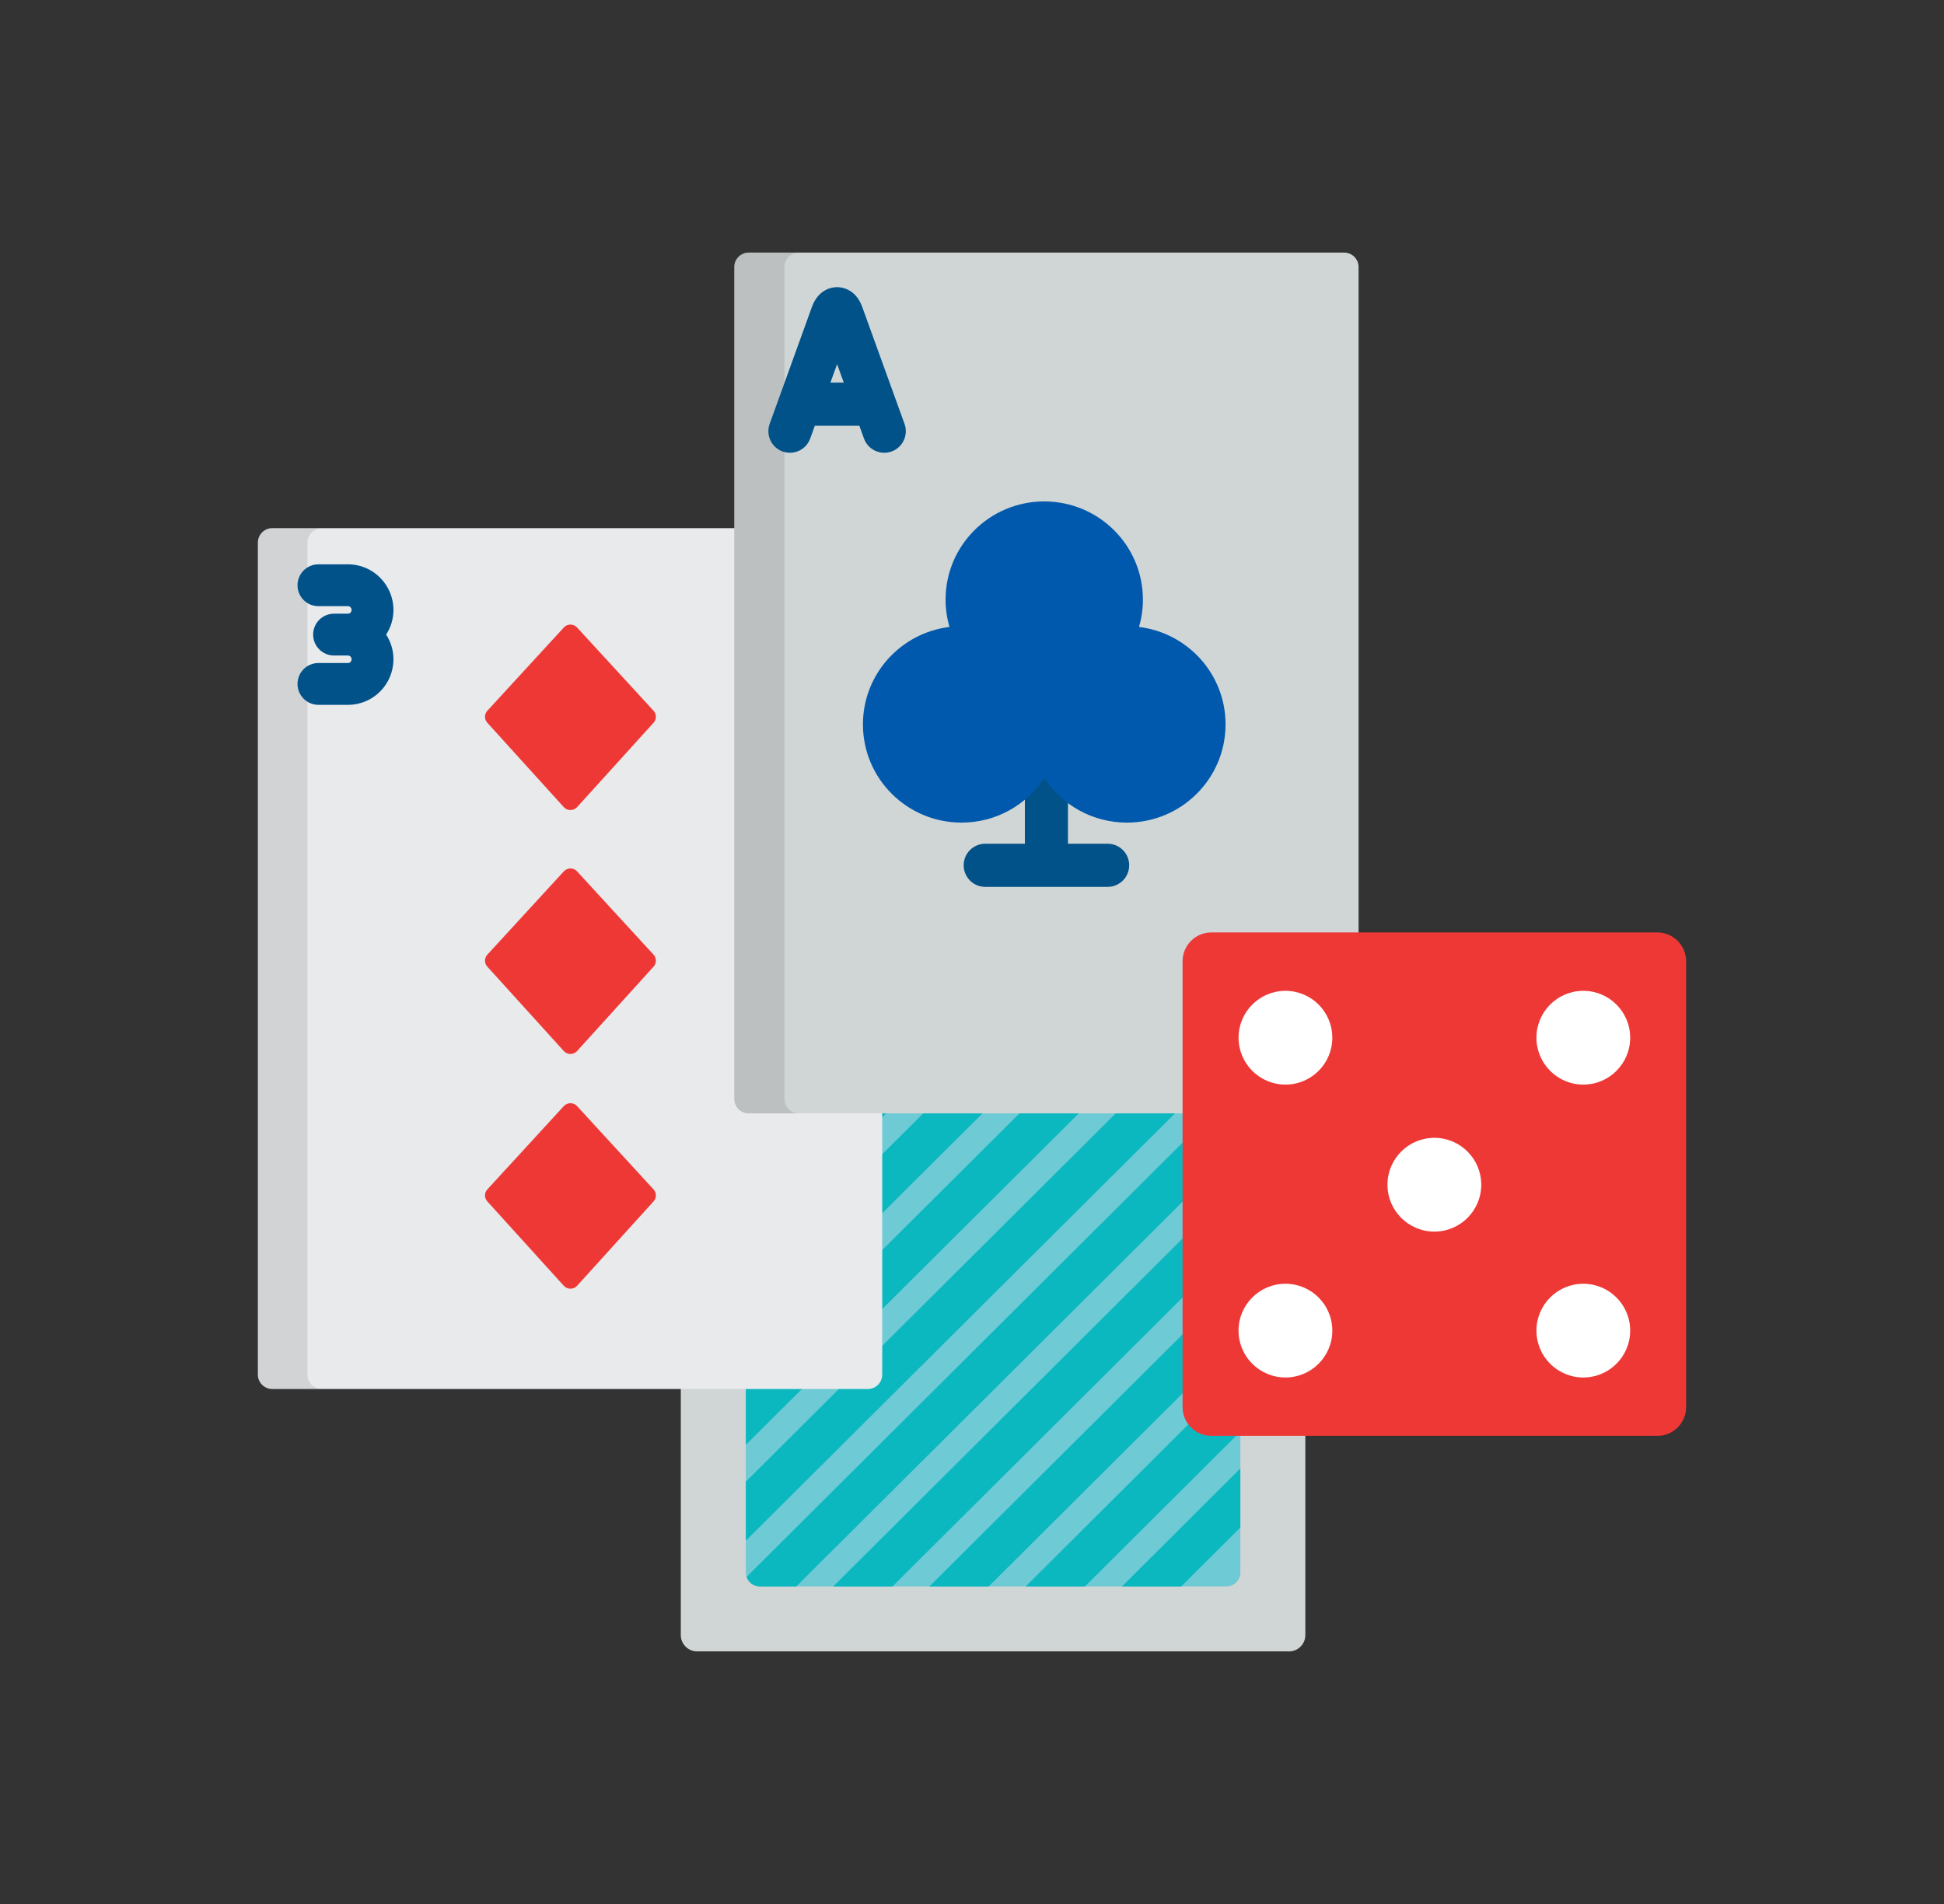
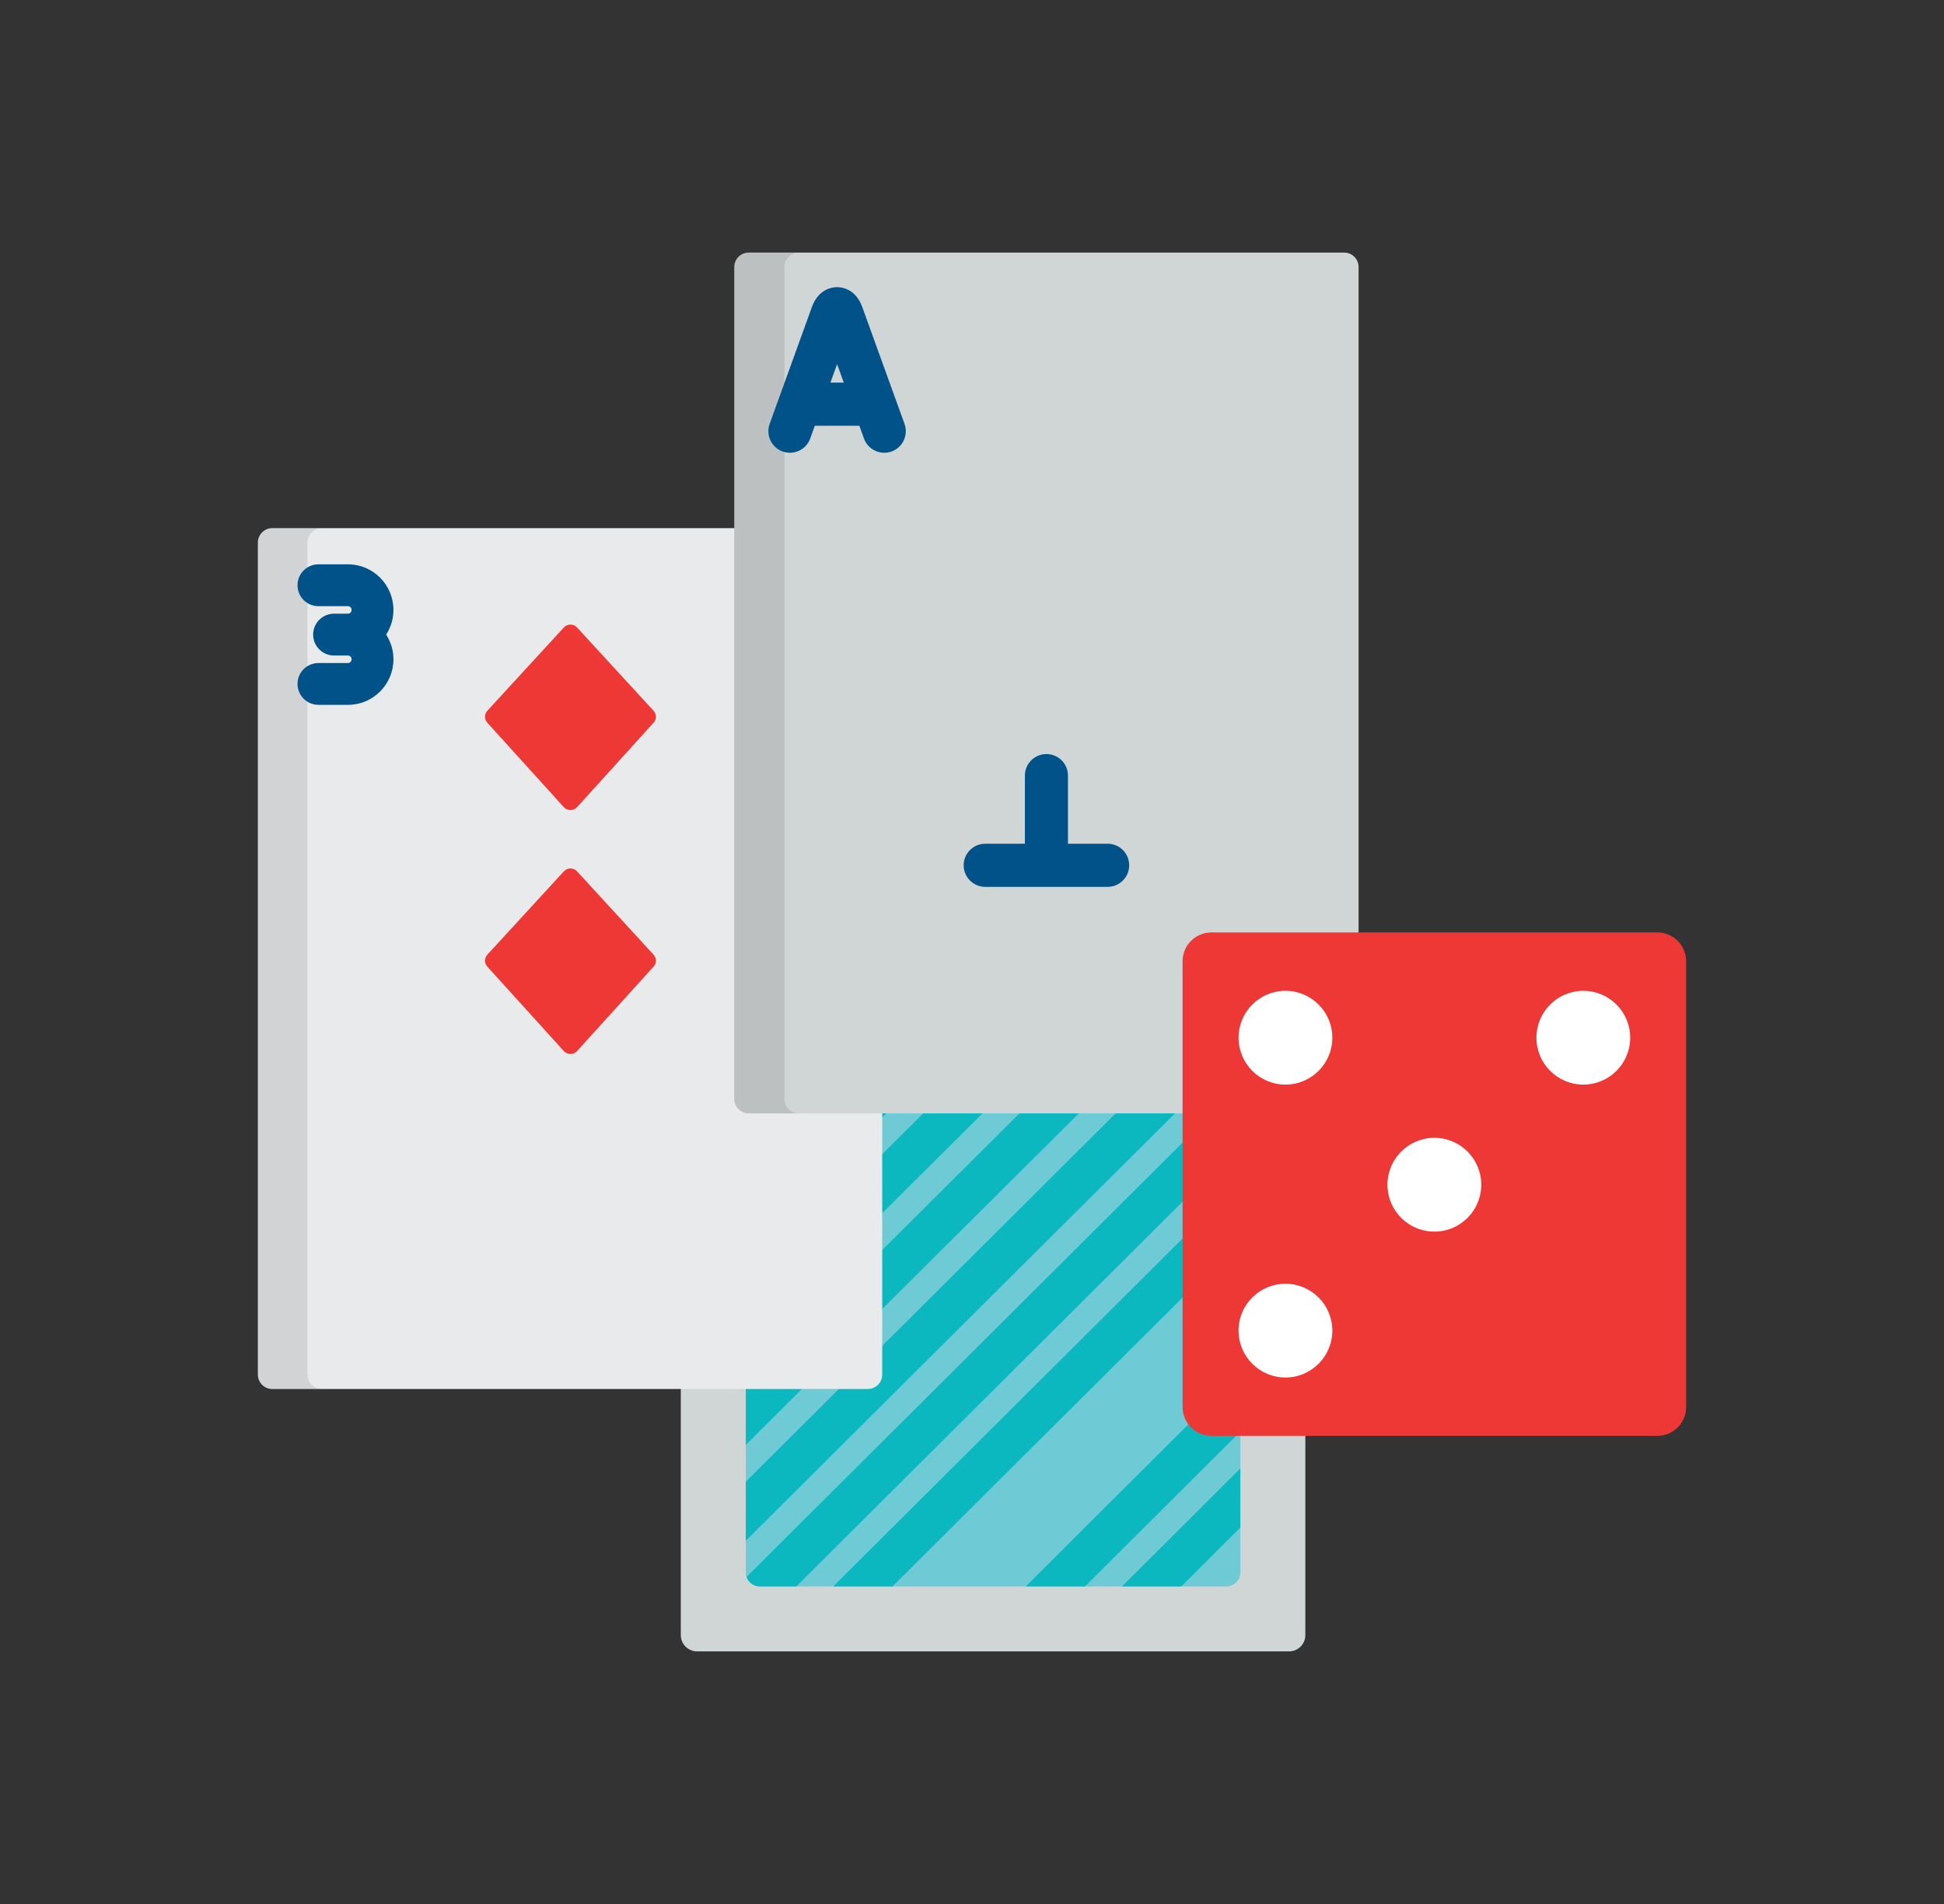
<svg xmlns="http://www.w3.org/2000/svg" width="49" height="48" viewBox="0 0 49 48" fill="none">
  <rect x="0" y="0" width="49" height="48" fill="#333333" stroke="none" />
  <g clip-path="url(#clip0_616_3032)">
    <path d="M32.902 41.222C32.902 41.448 32.718 41.632 32.493 41.632H17.57C17.345 41.632 17.16 41.448 17.16 41.222V20.332C17.16 20.107 17.345 19.923 17.57 19.923H32.493C32.718 19.923 32.902 20.107 32.902 20.332V41.222Z" fill="#D0D5D5" />
    <path d="M19.15 39.994C18.957 39.994 18.799 39.836 18.799 39.643V21.913C18.799 21.719 18.957 21.561 19.15 21.561H30.913C31.106 21.561 31.264 21.719 31.264 21.913V39.643C31.264 39.836 31.106 39.994 30.913 39.994H19.15V39.994Z" fill="#6ECAD5" />
    <path d="M20.099 21.561L18.799 22.857V24.346L21.593 21.561H20.099Z" fill="#0CB8C0" />
    <path d="M22.525 21.561L18.799 25.273V26.762L24.019 21.561H22.525Z" fill="#0CB8C0" />
    <path d="M24.951 21.561L18.799 27.689V29.178L26.446 21.561H24.951Z" fill="#0CB8C0" />
    <path d="M27.378 21.561L18.799 30.105V31.594L28.872 21.561H27.378Z" fill="#0CB8C0" />
    <path d="M31.177 21.684C31.113 21.61 31.018 21.561 30.913 21.561H29.806L18.799 32.521V34.004C18.814 33.992 18.829 33.979 18.843 33.965L31.177 21.684Z" fill="#0CB8C0" />
    <path d="M31.229 22.56L18.799 34.937V36.425L31.264 24.014V22.529C31.252 22.539 31.241 22.549 31.229 22.56Z" fill="#0CB8C0" />
    <path d="M18.799 38.842L31.264 26.428V24.94L18.799 37.353V38.842Z" fill="#0CB8C0" />
    <path d="M19.15 39.995H20.071L31.264 28.844V27.355L18.818 39.754C18.865 39.893 18.996 39.995 19.15 39.995Z" fill="#0CB8C0" />
    <path d="M22.496 39.995L31.264 31.261V29.772L21.002 39.995H22.496Z" fill="#0CB8C0" />
-     <path d="M24.922 39.994L31.264 33.677V32.188L23.427 39.994H24.922Z" fill="#0CB8C0" />
    <path d="M27.348 39.994L31.264 36.092V34.603L25.854 39.994H27.348Z" fill="#0CB8C0" />
    <path d="M29.775 39.994L31.264 38.509V37.02L28.281 39.994H29.775Z" fill="#0CB8C0" />
    <path d="M22.237 34.655C22.237 34.855 22.074 35.017 21.875 35.017H6.862C6.663 35.017 6.5 34.855 6.5 34.655V13.678C6.5 13.478 6.663 13.315 6.862 13.315H21.875C22.074 13.315 22.237 13.478 22.237 13.678V34.655Z" fill="#E9EAEC" />
    <path opacity="0.1" d="M7.749 34.655V13.678C7.749 13.478 7.912 13.315 8.111 13.315H6.862C6.663 13.315 6.5 13.478 6.5 13.678V34.655C6.5 34.855 6.663 35.017 6.862 35.017H8.111C7.912 35.017 7.749 34.855 7.749 34.655Z" fill="black" />
    <path d="M14.378 20.422C14.315 20.422 14.254 20.395 14.211 20.348L12.283 18.22C12.205 18.134 12.205 18.004 12.284 17.918L14.212 15.819C14.255 15.772 14.315 15.746 14.379 15.746C14.442 15.746 14.502 15.772 14.545 15.819L16.473 17.918C16.552 18.004 16.552 18.134 16.474 18.22L14.546 20.348C14.503 20.395 14.442 20.422 14.378 20.422Z" fill="#EE3835" />
    <path d="M14.378 26.571C14.315 26.571 14.254 26.544 14.211 26.497L12.283 24.369C12.205 24.283 12.205 24.152 12.284 24.067L14.212 21.967C14.255 21.921 14.315 21.894 14.379 21.894C14.442 21.894 14.502 21.921 14.545 21.967L16.473 24.067C16.552 24.152 16.552 24.283 16.474 24.369L14.546 26.497C14.503 26.544 14.442 26.571 14.378 26.571Z" fill="#EE3835" />
-     <path d="M14.378 32.489C14.315 32.489 14.254 32.462 14.211 32.415L12.283 30.287C12.205 30.201 12.205 30.07 12.284 29.985L14.212 27.885C14.255 27.839 14.315 27.812 14.379 27.812C14.442 27.812 14.502 27.839 14.545 27.885L16.473 29.985C16.552 30.07 16.552 30.201 16.474 30.287L14.546 32.415C14.503 32.462 14.442 32.489 14.378 32.489Z" fill="#EE3835" />
    <path d="M9.917 15.377C9.917 14.743 9.404 14.227 8.774 14.227H8.026C7.735 14.227 7.499 14.463 7.499 14.755C7.499 15.046 7.735 15.282 8.026 15.282H8.774C8.822 15.282 8.862 15.325 8.862 15.377C8.862 15.429 8.822 15.471 8.774 15.471H8.421C8.129 15.471 7.893 15.707 7.893 15.998C7.893 16.29 8.129 16.526 8.421 16.526H8.774C8.822 16.526 8.862 16.568 8.862 16.62C8.862 16.672 8.822 16.715 8.774 16.715H8.026C7.735 16.715 7.499 16.951 7.499 17.242C7.499 17.533 7.735 17.769 8.026 17.769H8.774C9.404 17.769 9.917 17.254 9.917 16.62C9.917 16.391 9.849 16.178 9.733 15.998C9.849 15.819 9.917 15.606 9.917 15.377Z" fill="#005289" />
    <path d="M34.244 27.707C34.244 27.907 34.081 28.069 33.882 28.069H18.87C18.671 28.069 18.508 27.907 18.508 27.707V6.73C18.508 6.531 18.671 6.368 18.87 6.368H33.882C34.081 6.368 34.244 6.531 34.244 6.73V27.707Z" fill="#D0D5D5" />
    <path opacity="0.1" d="M19.773 27.707V6.73C19.773 6.531 19.936 6.368 20.136 6.368H18.87C18.671 6.368 18.508 6.531 18.508 6.73V27.707C18.508 27.907 18.671 28.069 18.87 28.069H20.136C19.936 28.069 19.773 27.907 19.773 27.707Z" fill="black" />
    <path d="M27.919 21.271H26.919V19.553C26.919 19.253 26.676 19.01 26.376 19.01C26.076 19.01 25.833 19.253 25.833 19.553V21.271H24.833C24.533 21.271 24.29 21.514 24.29 21.814C24.29 22.114 24.533 22.358 24.833 22.358H27.919C28.219 22.358 28.462 22.114 28.462 21.814C28.462 21.514 28.219 21.271 27.919 21.271Z" fill="#005289" />
    <path d="M22.799 10.686L21.733 7.738C21.566 7.275 21.206 7.239 21.099 7.239C20.993 7.239 20.633 7.275 20.465 7.738L19.4 10.686C19.298 10.968 19.444 11.28 19.726 11.382C19.787 11.404 19.849 11.414 19.911 11.414C20.133 11.414 20.342 11.277 20.422 11.055L20.538 10.733H21.661L21.777 11.055C21.879 11.338 22.191 11.483 22.473 11.382C22.755 11.28 22.901 10.968 22.799 10.686ZM20.931 9.646L21.1 9.18L21.268 9.646H20.931Z" fill="#005289" />
    <path d="M30.532 36.199C30.134 36.199 29.808 35.873 29.808 35.475V24.232C29.808 23.833 30.134 23.507 30.532 23.507H41.776C42.174 23.507 42.5 23.833 42.5 24.232L42.5 35.475C42.5 35.873 42.174 36.199 41.776 36.199H30.532Z" fill="#EE3835" />
    <path d="M39.908 27.343C40.561 27.343 41.09 26.814 41.09 26.161C41.09 25.508 40.561 24.979 39.908 24.979C39.256 24.979 38.727 25.508 38.727 26.161C38.727 26.814 39.256 27.343 39.908 27.343Z" fill="white" />
    <path d="M36.154 31.049C36.807 31.049 37.336 30.52 37.336 29.867C37.336 29.214 36.807 28.685 36.154 28.685C35.502 28.685 34.972 29.214 34.972 29.867C34.972 30.52 35.502 31.049 36.154 31.049Z" fill="white" />
    <path d="M32.401 27.343C33.053 27.343 33.582 26.814 33.582 26.161C33.582 25.508 33.053 24.979 32.401 24.979C31.748 24.979 31.219 25.508 31.219 26.161C31.219 26.814 31.748 27.343 32.401 27.343Z" fill="white" />
-     <path d="M39.908 34.727C40.561 34.727 41.09 34.198 41.09 33.545C41.09 32.893 40.561 32.364 39.908 32.364C39.256 32.364 38.727 32.893 38.727 33.545C38.727 34.198 39.256 34.727 39.908 34.727Z" fill="white" />
    <path d="M32.4 34.727C33.053 34.727 33.582 34.198 33.582 33.545C33.582 32.893 33.053 32.364 32.4 32.364C31.748 32.364 31.218 32.893 31.218 33.545C31.218 34.198 31.748 34.727 32.4 34.727Z" fill="white" />
-     <path d="M28.71 15.806C28.773 15.587 28.808 15.356 28.808 15.117C28.808 13.749 27.695 12.641 26.321 12.641C24.948 12.641 23.834 13.749 23.834 15.117C23.834 15.356 23.869 15.587 23.932 15.806C22.703 15.955 21.751 16.997 21.751 18.262C21.751 19.63 22.864 20.738 24.237 20.738C25.11 20.738 25.877 20.29 26.321 19.613C26.765 20.29 27.532 20.738 28.404 20.738C29.778 20.738 30.891 19.63 30.891 18.262C30.891 16.997 29.939 15.955 28.71 15.806Z" fill="#0059AD" />
  </g>
  <defs>
    <clipPath id="clip0_616_3032">
      <rect width="36" height="36" fill="white" transform="translate(6.5 6)" />
    </clipPath>
  </defs>
</svg>